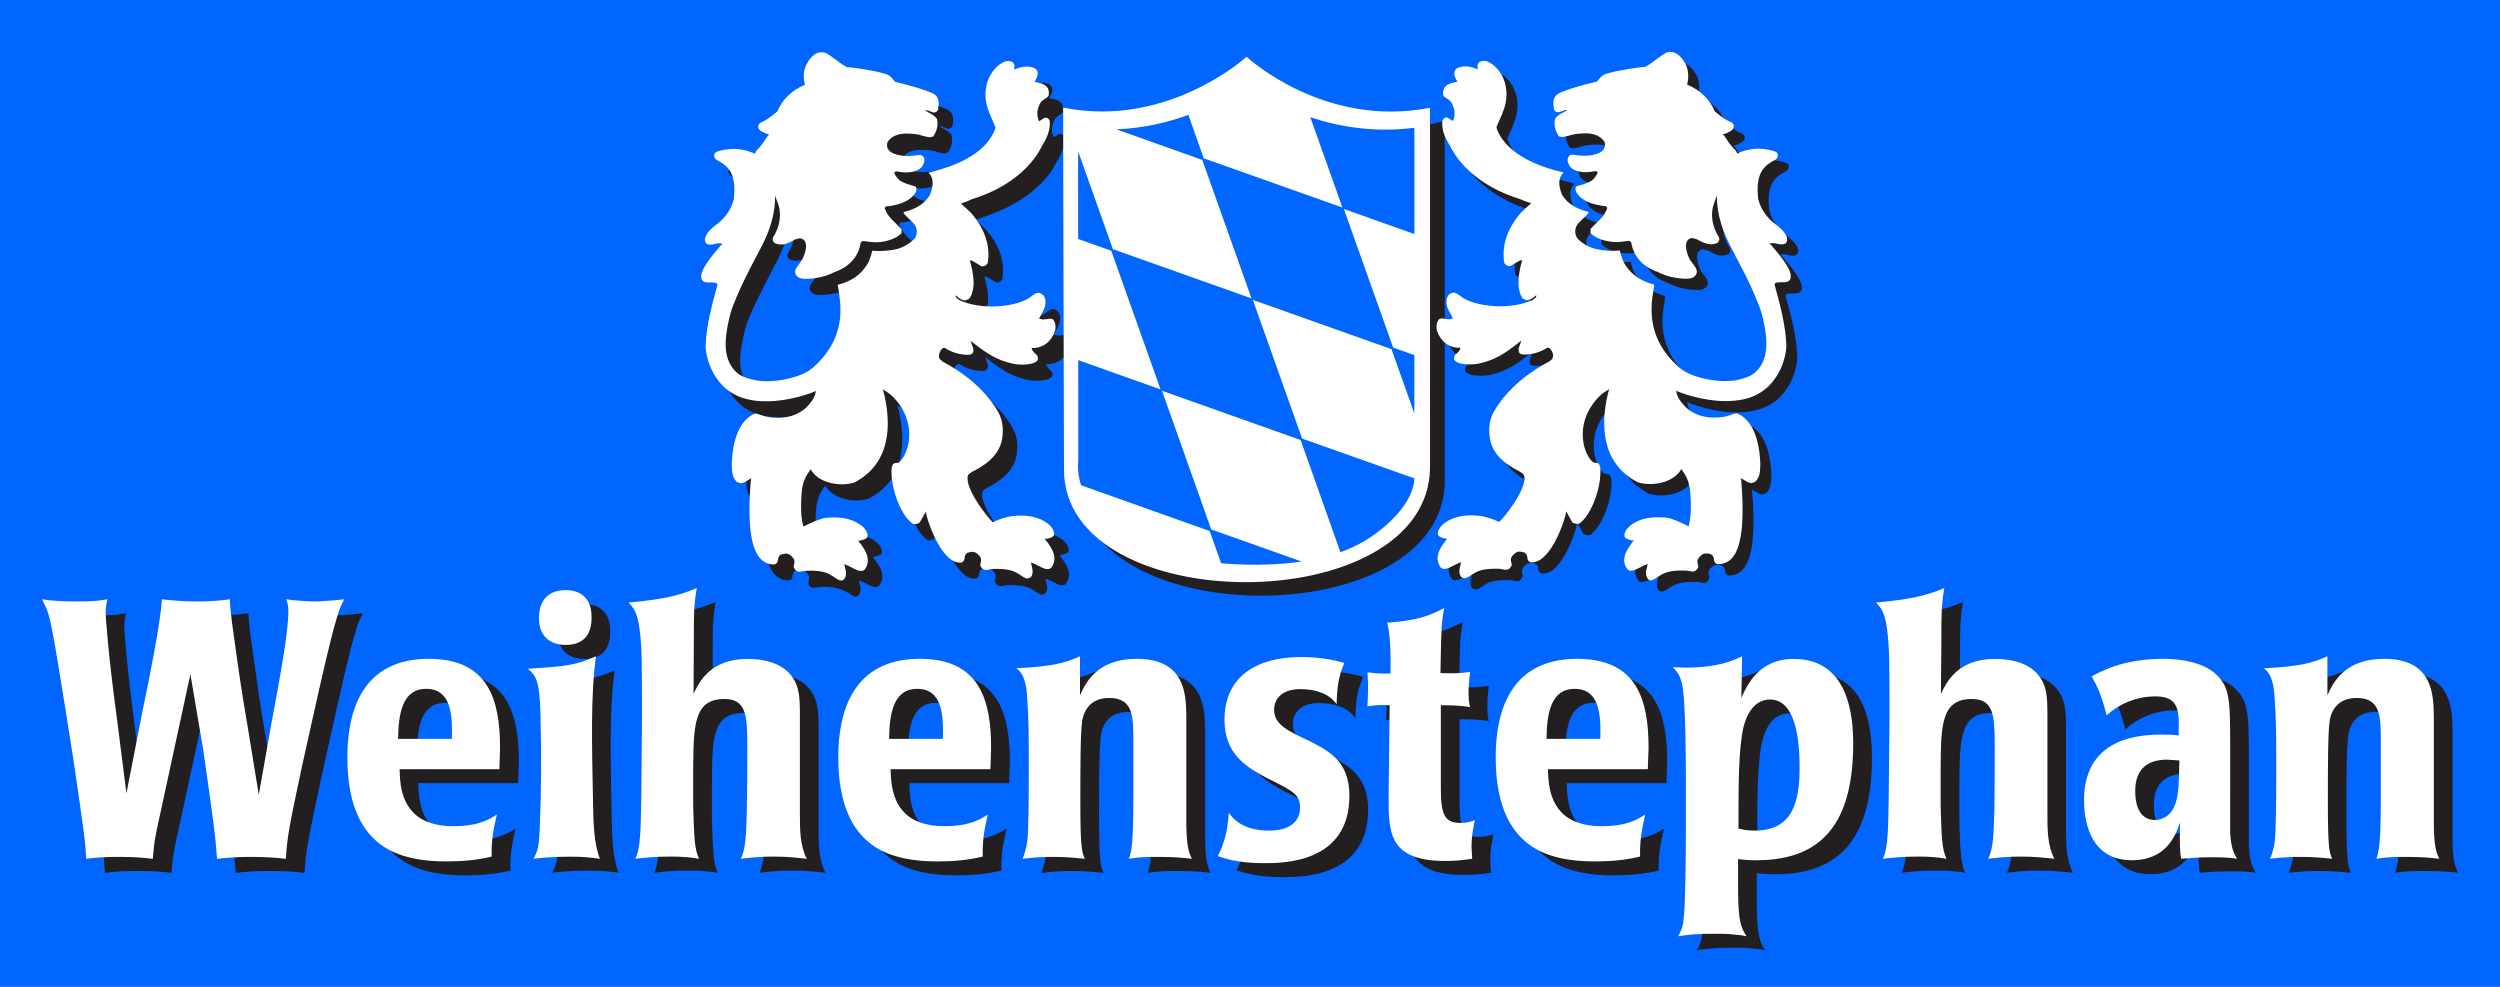
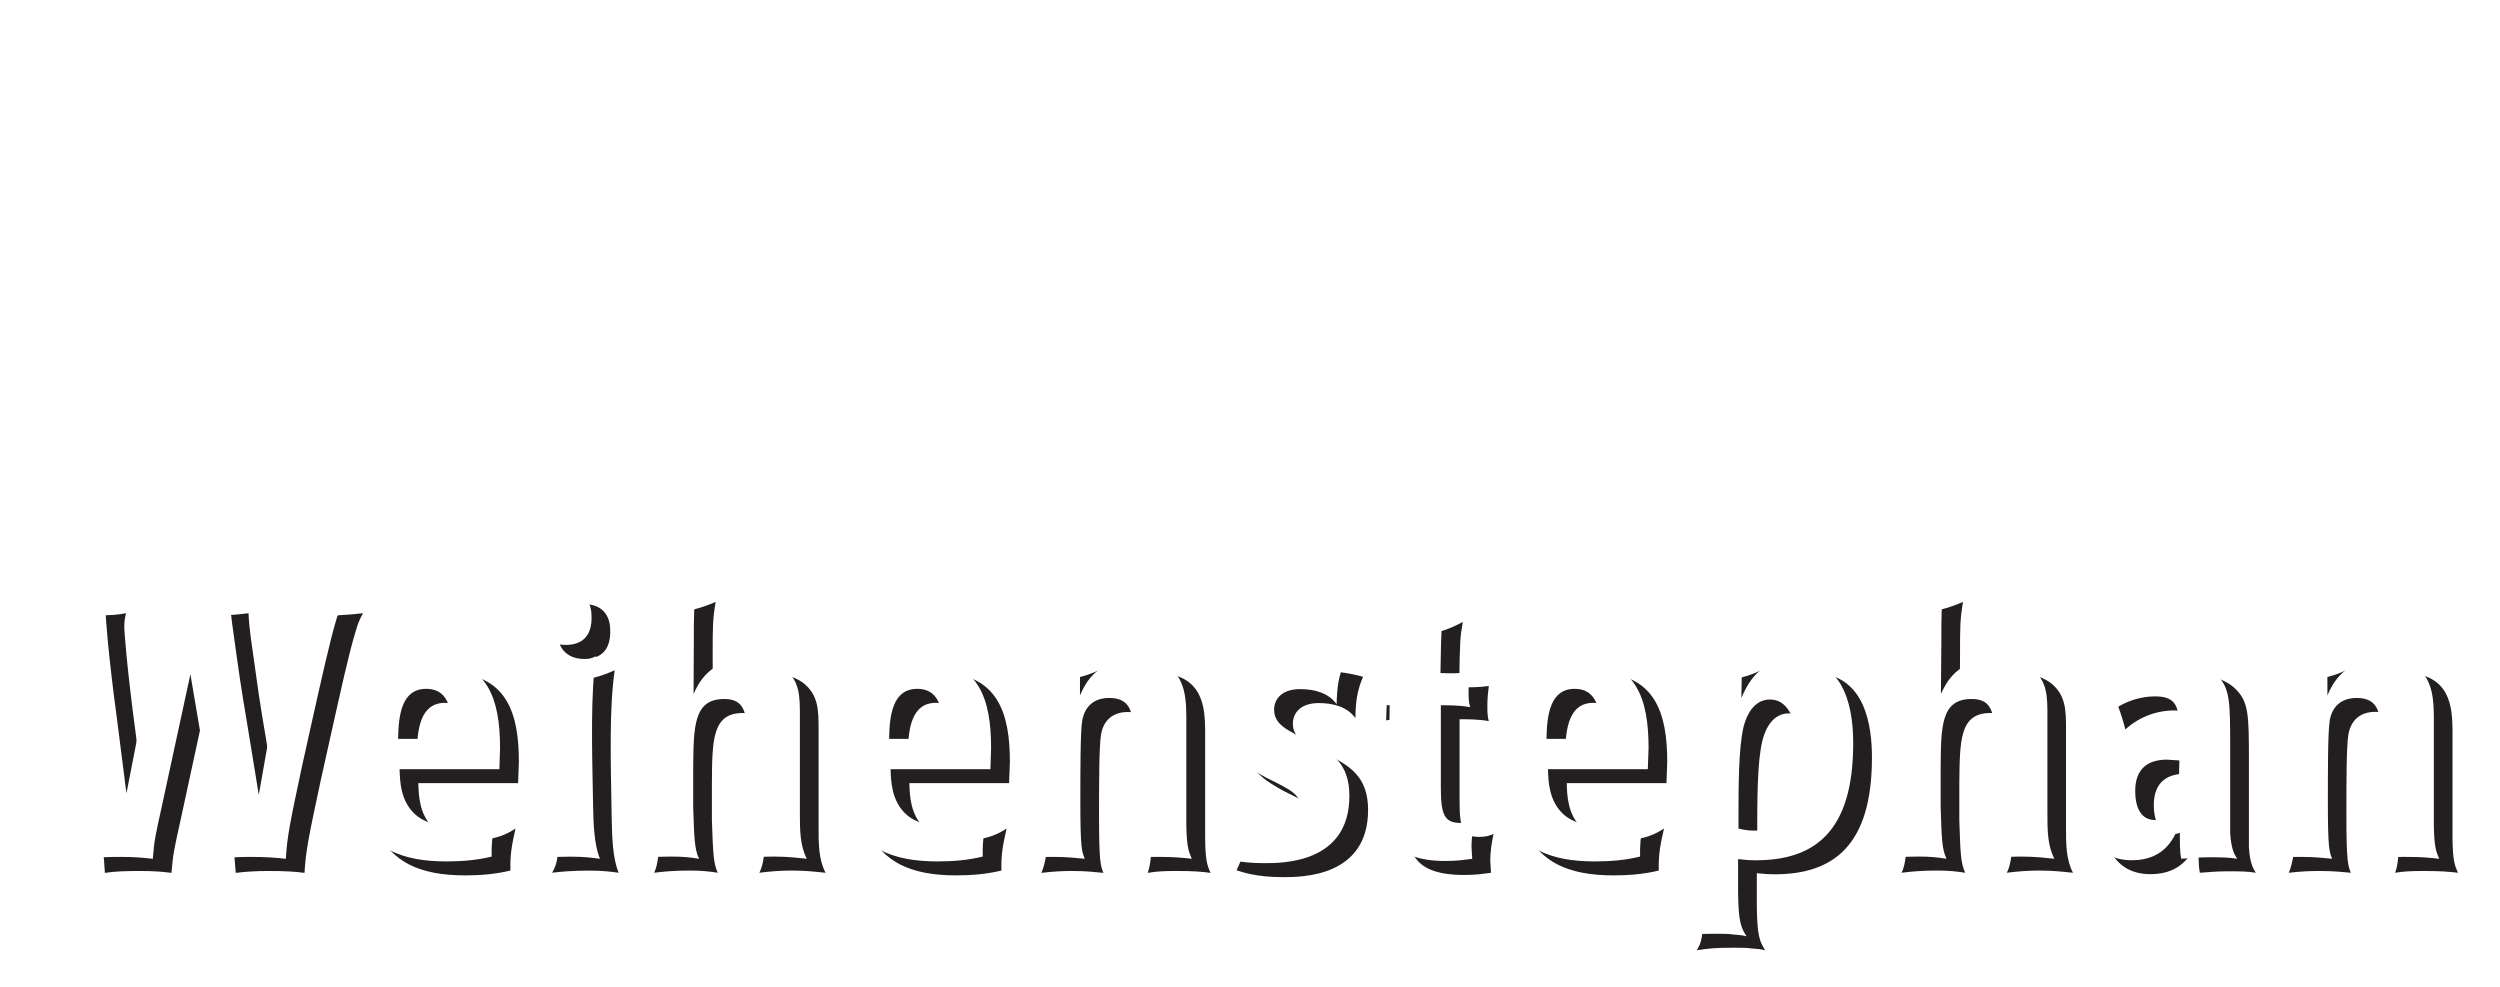
<svg xmlns="http://www.w3.org/2000/svg" xmlns:ns1="http://www.inkscape.org/namespaces/inkscape" xmlns:ns2="http://sodipodi.sourceforge.net/DTD/sodipodi-0.dtd" ns1:version="1.0 (4035a4fb49, 2020-05-01)" ns2:docname="Weihenstephan-Logo.svg" xml:space="preserve" enable-background="new 0 0.151 760 300" viewBox="0 0.151 760 300" height="300px" width="760px" y="0px" x="0px" id="Weihenstephan_Logo" version="1.1">
  <defs id="defs19" />
  <ns2:namedview ns1:current-layer="Weihenstephan_Logo" ns1:window-maximized="0" ns1:window-y="532" ns1:window-x="1338" ns1:cy="150" ns1:cx="380" ns1:zoom="1.8052632" showgrid="false" id="namedview17" ns1:window-height="1120" ns1:window-width="2234" ns1:pageshadow="2" ns1:pageopacity="0" guidetolerance="10" gridtolerance="10" objecttolerance="10" borderopacity="1" bordercolor="#666666" pagecolor="#ffffff" />
-   <rect id="rect2" height="300" width="760" fill="#0066FF" y="0.151" x="0" />
-   <path id="path4" d="M249.732,24.354c-1.014,1.669-1.248,4.104-0.576,6.456c-3.971,1.647-6.873,4.461-8.439,8.148  c-1.955,1.674-3.594,2.813-5.029,3.37c-0.457,0.28-0.707,0.626-0.771,1.063c-0.047,0.502,0.191,1.062,0.594,1.332  c0.998,0.625,1.947,1.081,2.832,1.268l-0.576,0.456c-0.889,1.435-2.135,3.277-3.473,4.479l-0.357,0.895  c-5.795-2.529-9.887-1.228-11.557-0.641c-0.738,0.268-1.769,1.539,0.31,2.718c2.809,1.593,4.484,2.946,4.933,7.513  c0.467,4.758-1.136,8.704-5.502,12.009c-2.294,1.736-3.266,3.066-3.391,4.313c-0.066,0.502,0.125,1.016,0.428,1.452  c0.539,0.207,0.818,0.251,1.098,0.251c0.568,0,0.98-0.102,1.494-0.2c0.67-0.146,1.027-0.256,1.412-0.256l0.988,0.205l-0.635,0.505  c-3.625,4.219-6.518,7.93-5.793,10.223c0.463,1.036,1.596,1.036,2.076,1.036h1.008c1.49,0,1.674,0.318,1.742,0.698  c-1.742,6.144-3.438,12.669-3.547,18.506c-0.123,2.665,1.934,14.074,13.166,16.403c1.539,0.315,10.11,1.663,20.285-2.617  c-0.166,1.945-1.508,3.511-2.963,5.01c-2.83,2.608-6.238,3.129-8.59,3.129c-2.08,0-3.852-0.371-4.818-0.733l-0.588-0.155  c-0.457-0.248-1.033-0.424-1.488-0.424c-2.533,0.997-6.727,4.248-7.125,15.387c0.082,2.896,0.201,4.043,1.555,5.437l1.117,0.412  c0.789,0,2.18-0.919,3.186-1.498c-0.939,10.717-1.272,24.634,5.789,25.997c2.111,0.407,2.346-0.415,2.487-1.692  c0.139-1.249,1.608-1.601,2.974-1.318c1.093,0.226,2.314,1.637,1.868,3.108c-0.317,1.047,0.043,2.615,2.382,2.179  c4.606-0.859,8.369,0.766,9.676,1.669c0.594,0.401,1.115,0.754,1.77,0.996l0.406,0.111h0.035c0.742,0,1.131-0.587,1.262-1.061  c0.428-1.017,0.195-2.031-0.08-2.86l-0.199-1.052c0.707,0.231,1.527,0.625,2.309,1.052c0.82,0.438,1.455,0.736,2.051,0.895  l0.746,0.131c0.531,0,0.873-0.289,1.096-0.522c1.463-2.054,1.199-4.321-0.697-6.929l-0.838-1.108  c-0.381-0.54-0.381-0.54-0.307-0.801l0.176,0.167l0.131-0.055c1.016-0.222,1.9-0.392,2.291-1.11  c0.428-1.964-1.834-3.564-2.787-4.162c-1.992-1.192-4.385-1.775-7.232-1.775c-0.85,0-1.727,0.043-2.563,0.146  c-1.641,0.129-5.053,1.698-6.811,2.615c-1.182-3.49-0.641-9.761-0.398-11.576c0.447-2.384,1.164-3.947,2.672-5.81  c1.324,2.766,5.189,4.562,9.361,4.562c1.305,0,2.631-0.214,3.846-0.605c11.262-5.842,11.131-17.863,9.053-26.86  c-0.047-0.205-0.232-0.846-0.391-1.455c0.699,0.463,1.898,1.184,3.158,2.349c5.904,6.267,5.057,12.648,4.414,15.098  c-0.746,2.887-2.188,4.75-2.961,4.963c-0.68,0-1.211,0-1.537,0.403l-0.373,1.013c-0.512,6.363,2.795,14.18,5.893,16.716  c0,0.089,0.469,0.527,1.223,0.527l0.986-0.31h0.047c0.262,0,0.457-0.362,1.539-2.298c0.324-0.609,0.492-1.035,0.623-1.25  c0.559,3.045,2.961,9.247,5.514,12.357c1.555,1.959,2.996,3.135,5.271,3.135c0.996-0.356,1.014-1.01,1.014-1.317l0.049-0.345  c0.082-0.569,0.428-1.069,0.92-1.341l1.295-0.26c0.469,0,0.979,0.128,1.324,0.344c1.732,1.37,1.602,1.909,1.289,3.232l-0.115,0.464  c0.447,1.089,1.051,1.473,1.893,1.473l1.012-0.131c0.502-0.101,0.586-0.13,0.783-0.13c0.492-0.037,0.979-0.037,1.488-0.037  c4.258,0,5.793,0.969,7.107,1.871c0.615,0.475,1.137,0.736,1.75,1.012c1.324,0,1.631-0.64,1.738-1.052  c0.404-0.909,0.125-1.963-0.107-2.799l-0.223-1.008c0.734,0.195,1.678,0.701,2.414,1.044c0.771,0.411,1.385,0.8,1.996,0.867  l0.711,0.131c0.541,0,0.885-0.298,1.129-0.468c1.404-2.038,1.346-4.573-1.574-8.104c-0.389-0.47-0.315-0.587,0.184-0.707  c0.68-0.163,1.717-0.345,2.174-1.033c0.346-2.077-2.078-3.78-2.832-4.202c-3.272-1.907-9.668-2.887-15.713,0.188  c-1.193-0.783-7.598-8.762-7.77-13.105c-0.037-0.852,0.242-1.499,0.766-1.731l0.67-0.43c2.832-1.508,8.037-4.33,9.053-9.965  c0.889-5.649-0.848-8.28-4.014-12.402c-3.631-4.41-8.1-7.994-14.121-11.152l-0.404-0.437c-0.682-0.448-0.682-1.222-0.582-1.771  c0.197-1.164,0.986-1.874,1.266-1.918l0.486-0.038c2.096,1.37,4.439,2.115,7.07,2.115c0.486,0,0.721-0.122,0.92-0.188l0.475-0.365  c0.41-0.986,0.068-1.796-0.23-2.502l-0.428-1.231c5.389,4.286,8.166,5.897,12.832,6.95c0.658,0.167,1.76,0.277,2.898,0.277  c1.693,0,3.848-0.233,4.701-1.378c0.172-1.212-0.25-1.52-0.586-1.751l-0.689-0.727c-0.578-0.773-0.645-1.119-0.514-1.201  l0.719,0.038c2.98-0.233,5.309-2.067,6.291-5.162c0.357-1.48,0.163-4.143-1.807-3.711c-1.375,0.302-2.191,0.178-2.994-0.061  c1.381-2.387,2.756-4.834,1.377-7.021c-0.688-0.579-1.162-0.81-1.629-0.81c-0.643,0-1.096,0.333-1.676,0.771l-0.98,0.727  c-2.439,1.583-6.912,2.627-11.426,2.627c-2.738,0-6.623-0.374-10.068-1.983l-0.373-0.354c-0.529-0.382-0.67-0.464-0.559-1.016  c1.033,1.016,2.006,1.472,2.869,1.472L299,95.949c0.98-1.212,2.406-4.303,0.281-11.539l0.141-0.216  c0.707,0.132,1.572,0.683,2.26,1.125l1.15,0.721h0.064c1.209,0,1.621-0.721,1.814-1.042c0.832-5.15-0.57-11.706-8.186-18.052  c12.896-3.842,21.068-10.288,24.652-17.472c1.371-2.217,2.59-4.691,2.422-7.619c-0.318-0.708-0.717-1.024-1.223-1.024  c-0.51,0-0.984,0.374-1.322,0.626l-0.732,0.433c-0.588-1.17-0.766-2.911-0.172-4.226c0.57-1.768,1.176-2.08,1.811-2.469  c0.416-0.231,0.838-0.511,1.229-1.025c0.43-2.893-1.424-3.553-3.137-3.983l-0.672-0.121l-0.447-0.059l0.115-0.23l0.268-0.493  c0.418-0.825,1.107-2.209-0.119-3.348c-0.916-0.463-1.715-0.64-2.672-0.64c-1.26,0-2.631,0.374-3.797,0.936v-0.014  c0.115-0.791,0.232-1.416-0.193-1.898c-0.232-0.382-2.113-1.918-5.357,1.355c-3.156,3.186-3.891,8.265-2.467,12.418  c0.445,1.201,1.664,4.215,2.357,5.674c0,0.418-0.605,1.922-1.639,3.453c-2.143,3.144-7.18,7.697-18.805,10.307  c1.922,1.719,1.473,4.457,0.51,6.766c-1.777,3.129-5.104,4.484-7.63,5.145c-0.43,0.112-0.456,0.363-0.274,0.574  c0.551,0.641,2.504,2.414,2.987,2.968c1.188,1.36,1.271,3.659-0.067,4.958c-1.557,1.512-3.758,2.563-5.51,2.937  c-1.947,0.408-3.586,0.516-4.799,0.516c-1.145,0-1.881-0.073-2.271-0.137c-0.447,1.847-1.033,3.828-2.422,5.479  c-1.852,2.541-5.289,4.343-8.02,4.916c2.48,13.833-1.676,19.989-7.514,25.082c-3.502,3.103-10.285,4.247-13.996,4.247  c-0.898,0-2.389-0.084-2.928-0.232c-4.109-0.792-5.979-1.563-7.693-4.015c-2.6-3.614-2.264-8.457-1.172-13.496  c0.986-5.074,2.086-6.556,2.316-7.514c2.031-4.771,7.032-14.267,8.459-17.006c2.363-4.837,3.537-9.648,3.484-14.205  c0.201,0.764,0.482,1.588,0.902,2.562c1.115,3.044,0.537,7.012-1.49,10.123c-0.307,0.66-0.178,1.268,0.4,1.752  c0.771,0.325,1.32,0.447,1.992,0.447c1.309,0,2.357-0.552,3.389-1.081l0.914-0.458l1.359-0.363c0.783,0.115,1.23,0.408,1.604,0.971  c0.381,0.725,0.623,2.142-0.605,5.057c-0.215,0.566-0.68,1.174-1.082,1.712c-0.764,0.914-1.441,1.837-1.275,2.843  c0.086,0.548,0.763,1.883,3.26,1.774c11.281-0.491,15.813-6.147,16.533-10.661c0.106-0.667,0.623-0.836,0.949-0.836  c0.064,0,0.111,0,0.131,0c0.996,0.129,2.039,0.315,3.111,0.364c0.148,0,0.26,0,0.418,0c2.346,0,5.783-0.676,7.879-2.73v-1.273  c-1.869-2.016-4.32-3.692-5.086-6.308l0.313-0.578c0.221,0,0.5-0.067,1.01-0.123c2.98-0.446,6.428-1.318,8.117-4.199  c0.229-0.494,0.359-1.286-0.074-1.76c-1.777-0.522-2.83-0.754-4.445-1.583c-0.699-0.438-1.389-1.248-2.041-2.396  c0.064-0.456,0.338-0.587,0.717-0.587c0.195,0,0.428,0.049,0.654,0.078c0.754,0.137,1.525,0.201,2.285,0.201  c0.984,0,1.922-0.11,2.83-0.412c0.76-0.247,1.781-0.845,2.154-1.532s0.826-1.797,0.346-2.601c-0.208-0.349-0.576-0.687-1.098-0.77  c-1.549,0.241-2.785,0.352-3.836,0.352c-1.258,0-2.385-0.178-3.465-0.476c-1.117-0.278-2.375-1.052-2.654-2.086  c-0.18-0.81-0.111-1.415,0.195-1.891c1.574-2.152,3.996-2.352,5.674-2.352c0.779,0,2.68-0.021,4.401,0.531  c1.77,0.568,3.243,1.007,3.938-0.091c0.56-0.884,1.372-2.66,0.88-4.924c-0.783-1.035-1.686-1.511-2.492-1.891l-1.293-0.762  c0.775,0.052,1.587,0.263,2.135,0.566c0.877,0.485,1.799-0.198,1.947-0.745c0.297-1.847,0.523-3.689-1.404-4.853  c-3.408-1.539-7.09-2.479-10.342-3.289l-1.367-0.327l-0.471-0.633c-0.619-0.764-1.262-1.573-2.822-1.833  c-2.631-0.914-9.979-1.967-11.301-1.967c-1.014-0.53-2.311-1.442-3.354-2.254c-1.006-0.726-2.666-2.317-4.277-2.317  C251.828,20.901,250.318,23.329,249.732,24.354" fill="#231F20" />
-   <path id="path6" d="M475.74,36.826c-0.24-1.845-0.541-3.698,1.406-4.844c3.326-1.537,7.059-2.413,10.348-3.277l1.389-0.346  l0.445-0.622c0.641-0.767,1.295-1.565,2.814-1.837c2.635-0.94,9.982-1.976,11.328-1.976c1.029-0.528,2.227-1.432,3.34-2.27  c0.971-0.687,1.975-1.481,3.008-2.077c0.475-0.104,0.867-0.216,1.277-0.216c2.422,0,3.947,2.413,4.498,3.456  c1.053,1.668,1.266,4.107,0.623,6.454c3.949,1.647,6.859,4.441,8.416,8.164c1.891,1.683,3.639,2.798,4.977,3.377  c0.504,0.232,0.803,0.622,0.813,1.076c0.076,0.486-0.225,1.027-0.615,1.298c-1.004,0.623-1.9,1.079-2.768,1.267l0.49,0.476  c0.965,1.404,2.193,3.271,3.498,4.452l0.4,0.899c1.963-0.947,4.219-1.484,6.51-1.484c1.676,0,3.361,0.286,5.039,0.864  c0.482,0.167,0.791,0.539,0.838,0.985c0,0.377-0.084,1.008-0.783,1.494c-3.064,1.624-5.551,3.426-5.357,9.665l0.1,1.285l0.053,0.986  c0.801,3.112,2.701,5.85,5.365,7.81c2.078,1.487,3.313,3.032,3.453,4.28c0.018,0.586-0.141,1.081-0.52,1.455  c-0.49,0.23-0.756,0.275-1.082,0.275c-0.492,0-0.996-0.075-1.426-0.231c-0.705-0.151-1.08-0.225-1.459-0.225l-0.943,0.181  l0.654,0.548c3.602,4.201,6.48,7.926,5.775,10.245c-0.523,0.958-1.604,0.958-2.145,0.958h-0.949c-1.49,0-1.67,0.326-1.762,0.728  c1.734,6.132,3.447,12.738,3.566,18.513c0.113,2.683-1.918,14.102-13.207,16.401c-1.525,0.357-3.295,0.507-5.207,0.507  c-7.076,0-13.771-2.507-15.029-3.129c0.131,1.955,1.49,3.557,2.914,5.012c2.869,2.634,6.268,3.174,8.625,3.174  c2.027,0,3.82-0.392,4.814-0.773l0.541-0.174c0.484-0.198,1.014-0.431,1.537-0.431c2.557,1.024,6.742,4.288,7.172,15.421  c-0.129,2.9-0.299,4.034-1.596,5.413l-1.143,0.429c-0.783,0-1.49-0.456-2.162-0.902l-1.037-0.578l-0.416-0.128l0.457,0.23  c0.996,11.241,0.398,18.903-1.799,22.777c-1.199,2.146-2.961,3.262-5.371,3.262c-0.998-0.408-1.035-1.051-1.035-1.376l-0.064-0.347  c0-0.538-0.385-1.032-0.895-1.312c-0.326-0.148-0.803-0.242-1.25-0.242c-0.537,0-1.023,0.094-1.355,0.326  c-1.736,1.359-1.586,1.899-1.273,3.26l0.096,0.457c-0.475,1.016-0.977,1.46-1.816,1.46l-1.209-0.203l-0.605-0.083  c-0.535-0.007-1.051-0.007-1.557-0.007c-4.191,0-5.717,0.975-7.088,1.877c-0.574,0.409-1.1,0.716-1.75,0.969l-0.381,0.112h-0.029  c-0.736,0-1.146-0.585-1.342-1.062c-0.389-1.033-0.102-2.048,0.113-2.897l0.215-1.034c-0.66,0.233-1.52,0.635-2.32,1.058  c-0.801,0.455-1.477,0.76-2.021,0.888l-0.754,0.133c-0.521,0-0.877-0.261-1.156-0.492c-1.395-2.06-1.162-4.332,0.719-6.973  l0.818-1.075c0.475-0.541,0.475-0.541,0.326-0.82l-0.129,0.148l-0.148-0.018c-1.033-0.216-1.836-0.382-2.357-1.058  c-0.346-2.036,1.906-3.638,2.848-4.232c1.967-1.199,4.398-1.778,7.266-1.778c0.85,0,1.686,0.046,2.506,0.157  c1.686,0.119,5.094,1.723,6.828,2.625c1.209-3.49,0.621-9.788,0.438-11.585c-0.438-2.375-1.191-3.888-2.682-5.811  c-1.389,2.793-5.205,4.587-9.359,4.587c-1.279,0-2.621-0.192-3.848-0.564c-11.326-5.907-11.178-17.91-9.053-26.926  c0.035-0.232,0.236-0.855,0.371-1.46c-0.686,0.482-1.891,1.188-3.186,2.362c-5.896,6.279-5.029,12.628-4.361,15.091  c0.756,2.896,2.18,4.749,2.982,4.959c0.66,0,1.133,0.066,1.521,0.412l0.379,0.987c0.439,6.405-2.813,14.214-5.941,16.723  c0,0.146-0.504,0.536-1.166,0.536l-1.061-0.261c-0.26,0-0.457-0.364-1.537-2.375c-0.297-0.587-0.521-0.969-0.689-1.211  c-0.484,3.046-2.895,9.248-5.447,12.389c-1.545,1.91-2.98,3.11-5.291,3.11c-0.959-0.382-0.996-1.016-1.043-1.323l-0.084-0.362  c-0.018-0.587-0.324-1.016-0.848-1.323c-0.363-0.127-0.809-0.273-1.248-0.273c-0.51,0-1.016,0.146-1.422,0.355  c-1.67,1.37-1.52,1.911-1.213,3.282l0.082,0.482c-0.49,1.007-1.033,1.453-1.852,1.453l-1.08-0.214  c-0.457-0.066-0.588-0.091-0.736-0.091c-0.484-0.04-0.99-0.04-1.471-0.04c-4.322,0-5.813,0.969-7.104,1.872  c-0.656,0.468-1.148,0.765-1.777,1.006h-0.061c-1.223,0-1.564-0.67-1.635-1.043c-0.443-0.903-0.162-2.001,0.07-2.813l0.223-0.986  c-0.736,0.185-1.707,0.67-2.373,1.079c-0.803,0.382-1.484,0.719-2.023,0.783l-0.725,0.166c-0.57,0-0.898-0.26-1.129-0.503  c-1.377-2.048-1.172-4.284,0.762-6.943c0.236-0.471,0.551-0.815,0.824-1.125c0.398-0.499,0.398-0.499,0.314-0.789l-0.215,0.12  l-0.307-0.053c-0.855-0.162-1.705-0.345-2.133-1.049c-0.373-2.045,2.066-3.711,2.785-4.167c2.012-1.202,4.453-1.79,7.236-1.79  c0.848,0,1.732,0.065,2.563,0.164c1.842,0.163,4.555,1.047,5.977,1.847c1.119-0.89,7.529-8.79,7.732-13.141  c0.027-0.855-0.232-1.48-0.773-1.758l-0.754-0.412c-2.729-1.499-7.984-4.304-8.969-9.955c-0.867-5.662,0.865-8.28,3.994-12.388  c3.65-4.452,8.121-8.038,14.111-11.205l0.438-0.409c0.67-0.458,0.67-1.212,0.604-1.752c-0.287-1.182-1.01-1.896-1.273-1.955h-0.504  c-2.068,1.378-4.488,2.104-7.076,2.104c-0.467,0-0.701-0.104-0.916-0.178l-0.504-0.36c-0.428-0.999-0.053-1.837,0.262-2.462  l0.393-1.271c-5.33,4.271-8.121,5.875-12.791,6.974c-0.668,0.131-1.758,0.279-2.912,0.279c-1.678,0-3.902-0.215-4.693-1.378  c-0.195-1.256,0.277-1.568,0.574-1.781l0.736-0.742c0.543-0.766,0.635-1.125,0.486-1.222l-0.766,0.038  c-2.934-0.169-5.24-2.087-6.285-5.143c-0.297-1.46-0.092-2.773,0.623-3.565l0.688-0.205h0.066l1.082,0.128  c0.705,0.115,1.014,0.159,1.359,0.159l1.025-0.287l-0.457-0.81c-0.99-1.734-2.309-4.043-0.914-6.187  c0.682-0.573,1.129-0.81,1.65-0.81c0.623,0,1.078,0.289,1.621,0.766l1.043,0.707c2.375,1.602,6.893,2.626,11.381,2.626  c2.682,0,6.631-0.336,10.078-2.002l0.361-0.355c0.541-0.354,0.625-0.447,0.584-0.976c-1.051,0.976-2.035,1.517-2.891,1.517  l-1.141-0.43c-1.068-1.235-2.41-4.33-0.314-11.558l-0.102-0.242c-0.719,0.17-1.566,0.745-2.256,1.204l-1.227,0.657  c-1.197,0-1.639-0.706-1.795-0.976c-0.813-5.227,0.879-10.273,4.887-15.115l0.807-0.757c0.813-0.745,1.584-1.519,2.303-2.095  l0.168-0.168l-0.07-0.038c-0.174-0.026-0.488-0.176-0.992-0.298c-0.791-0.288-1.539-0.538-2.361-0.969  c-9.904-3.025-17.711-8.967-21.301-16.156c-1.27-2.199-2.529-4.648-2.332-7.591c0.309-0.747,0.67-1.036,1.191-1.036  c0.539,0,0.951,0.354,1.342,0.644l0.736,0.42c0.529-1.174,0.709-2.921,0.166-4.238c-0.576-1.727-1.162-2.098-1.787-2.449  c-0.457-0.271-0.914-0.542-1.293-1.024c-0.439-2.889,1.404-3.597,3.193-4.005l0.641-0.132l0.438-0.051l-0.074-0.209l-0.299-0.512  c-0.408-0.812-1.115-2.144,0.098-3.335c0.949-0.478,1.768-0.67,2.717-0.67c1.211,0,2.553,0.418,3.783,0.986  c-0.104-0.812-0.234-1.442,0.164-1.946c0.27-0.363,0.635-0.56,1.176-0.644l0.541-0.051c0.912,0,1.535,0.415,2.16,0.871l0.521,0.27  c4.357,3.476,4.861,9.193,3.408,13.347c-0.391,1.181-0.791,2.123-1.164,3.018l-0.148,0.354c-0.42,0.932-0.717,1.62-0.99,2.29  c0,0.42,0.57,1.889,1.596,3.461c2.16,3.152,7.082,7.465,17.891,10.072c0.539,0.131,0.635,0.131,0.82,0.214l-0.045,0.196  c-1.695,1.714-1.295,4.265-0.346,6.622c1.844,3.103,5.021,4.461,7.805,5.15l0.262,0.232l-0.18,0.336  c-1.004,1.155-2.055,2.011-3.088,3.13c-1.051,1.322-1.084,3.193-0.021,4.517l0.195,0.242c1.639,1.536,3.764,2.579,5.535,2.925  c1.963,0.391,3.602,0.54,4.811,0.54c1.141,0,1.877-0.132,2.209-0.176c0.457,1.89,1.033,3.818,2.473,5.53  c1.848,2.506,4.988,4.153,8.018,4.881l-0.078,0.728l-0.061,0.578c-0.17,0.92-0.291,1.692-0.414,2.56  c-0.064,0.771-0.189,1.537-0.232,2.227c-0.41,7.462,2.293,13.692,8.316,19.055c3.484,3.064,10.246,4.192,13.98,4.192  c0.836,0,2.385-0.066,2.926-0.216c4.107-0.837,5.941-1.593,7.646-3.977c2.588-3.679,2.279-8.474,1.258-13.552  c-1.043-5.057-2.143-6.556-2.422-7.496c-1.965-4.826-4.559-9.725-6.109-12.664l-0.254-0.47c-0.771-1.499-1.461-2.831-2.002-3.883  c-2.354-4.863-3.545-9.657-3.502-14.214c-0.238,0.766-0.539,1.577-0.902,2.581c-1.145,3.018-0.541,6.997,1.508,10.068  c0.262,0.722,0.148,1.294-0.426,1.807c-0.766,0.299-1.34,0.428-1.994,0.428c-1.361,0-2.395-0.558-3.391-1.1l-0.902-0.413  l-1.408-0.425c-0.717,0.132-1.219,0.459-1.52,0.953c-0.389,0.754-0.67,2.221,0.561,5.091c0.242,0.61,0.719,1.184,1.127,1.729  c0.688,0.909,1.443,1.829,1.211,2.863c-0.111,0.514-0.438,0.994-1.105,1.379c-0.627,0.336-1.381,0.374-1.381,0.374h-0.736  c-1.184,0-5.207-0.123-8.969-2.209l-0.047,0.047c-1.574-0.643-3.297-1.452-4.908-3.192c-1.484-1.539-2.281-3.346-2.627-5.328  c-0.102-0.644-0.623-0.85-0.996-0.85c-0.02,0-0.088,0-0.113,0.02c-0.967,0.158-2.037,0.353-3.129,0.4c-0.111,0-0.279,0-0.395,0  c-2.295,0-5.742-0.689-7.871-2.747v-1.258c1.852-2.086,4.355-3.707,5.092-6.35l-0.281-0.58l-0.996-0.082  c-3.047-0.448-6.465-1.307-8.168-4.192c-0.279-0.476-0.322-1.332,0.084-1.75c1.76-0.534,2.764-0.766,4.451-1.621  c0.67-0.412,1.342-1.222,1.971-2.396c0-0.447-0.273-0.584-0.629-0.584c-0.197,0-0.406,0.026-0.672,0.11  c-0.771,0.148-1.537,0.188-2.309,0.188c-0.969,0-1.967-0.123-2.852-0.42c-0.717-0.243-1.582-0.792-2.074-1.499l-0.244-0.533  l-0.148-0.445c-0.232-0.587-0.232-1.212,0.029-1.635c0.184-0.434,0.576-0.714,1.086-0.805c1.596,0.24,2.756,0.371,3.857,0.371  c1.213,0,2.398-0.169,3.352-0.494c1.168-0.271,2.482-1.042,2.758-2.104c0.146-0.783,0.131-1.37-0.186-1.874  c-1.58-2.078-4.041-2.377-5.691-2.377c-0.82,0-1.553,0.06-2.279,0.15c-1.074,0.077-2.012,0.37-2.814,0.569  c-0.783,0.242-1.436,0.43-2.039,0.43l-0.939-0.233c-0.887-1.349-1.65-3.143-1.129-5.385c0.766-1.005,1.686-1.435,2.506-1.853  l1.258-0.736c-0.781,0-1.732,0.238-2.113,0.521l-0.654,0.166c-0.689,0-1.154-0.369-1.322-0.92" fill="#231F20" />
-   <path id="path8" d="M330.734,154.209c-1.092-1.63-2.059-1.166-1.537,0.501  c11.725,37.729,109.193,35.354,110.023-7.982V36.782c0,0-2.834,1.013-6.053,1.401l-0.559,0.223v104.206  c-0.438,22.232-28.23,32.393-53.863,32.393c-16.354,0-33.502-4.107-43.766-12.845" fill="#231F20" />
-   <path id="path10" d="M320.72,100.759c0.338-1.411,0.096-2.732-0.65-3.56  l-0.689-0.187h-0.084l-1.053,0.12c-0.689,0.084-0.996,0.149-1.322,0.149l-1.051-0.27l0.445-0.854  c0.996-1.662,2.328-3.973,0.932-6.207c-0.672-0.563-1.145-0.782-1.631-0.782c-0.643,0-1.07,0.345-1.656,0.742l-1,0.767  c-2.418,1.592-6.889,2.645-11.453,2.645c-2.672,0-6.584-0.363-9.992-2.013l-0.402-0.324c-0.529-0.43-0.641-0.494-0.576-1.074  c1.033,1.036,2.049,1.563,2.893,1.563l1.127-0.425c1.025-1.222,2.414-4.32,0.303-11.568l0.129-0.213  c0.689,0.148,1.555,0.708,2.24,1.141l1.197,0.722h0.053c1.205,0,1.621-0.728,1.795-1.024c0.836-5.206-0.852-10.263-4.959-15.105  l-0.734-0.71c-0.82-0.771-1.604-1.533-2.34-2.142l-0.15-0.102l0.068-0.032c0.178-0.088,0.51-0.211,0.996-0.359  c0.736-0.252,1.527-0.546,2.346-0.968c9.947-3.037,17.688-8.925,21.273-16.169c1.34-2.171,2.559-4.63,2.348-7.599  c-0.271-0.692-0.66-0.999-1.184-0.999c-0.512,0-0.967,0.346-1.314,0.643l-0.734,0.456c-0.561-1.183-0.771-2.979-0.178-4.283  c0.559-1.74,1.164-2.087,1.799-2.441c0.428-0.27,0.885-0.54,1.275-1.062c0.447-2.859-1.389-3.548-3.205-3.978l-0.635-0.111  l-0.424-0.082l0.109-0.187l0.248-0.515c0.404-0.818,1.127-2.188-0.082-3.371c-0.967-0.446-1.758-0.604-2.689-0.604  c-1.277,0-2.635,0.353-3.857,0.97l0.049-0.058c0.109-0.792,0.209-1.396-0.164-1.938c-0.266-0.336-0.656-0.538-1.182-0.62  l-0.537-0.04c-0.922,0-1.543,0.43-2.18,0.838l-0.473,0.298c-4.369,3.465-4.898,9.193-3.475,13.328  c0.428,1.191,0.82,2.161,1.199,3.063l0.158,0.315c0.404,0.953,0.68,1.63,0.969,2.313c0.018,0.372-0.586,1.891-1.592,3.427  c-2.158,3.155-7.031,7.482-17.836,10.097c-0.576,0.148-0.688,0.175-0.818,0.23l0.02,0.216c1.684,1.647,1.256,4.219,0.307,6.556  c-1.791,3.129-5.004,4.485-7.82,5.188l-0.229,0.204l0.148,0.349c1.045,1.133,2.061,1.971,3.121,3.115  c0.996,1.338,1.063,3.224,0.064,4.535l-0.283,0.253c-1.598,1.518-3.74,2.572-5.463,2.93c-3.875,0.751-6.342,0.463-7.072,0.396  c-0.424,1.816-1.029,3.792-2.447,5.439c-1.85,2.564-4.99,4.201-8.055,4.938l0.131,0.742l0.086,0.596  c0.156,0.889,0.27,1.679,0.352,2.52c0.121,0.78,0.186,1.534,0.215,2.227c0.455,7.467-2.256,13.707-8.262,19.044  c-3.486,3.101-10.283,4.191-13.998,4.191c-0.887,0-2.375-0.082-2.945-0.197c-4.096-0.81-5.941-1.602-7.674-4.022  c-2.568-3.641-2.244-8.467-1.191-13.506c1.006-5.047,2.141-6.545,2.383-7.534c1.965-4.75,4.6-9.705,6.139-12.639l0.262-0.485  c0.736-1.473,1.461-2.765,1.992-3.884c2.375-4.843,3.539-9.627,3.482-14.183c0.219,0.725,0.514,1.563,0.924,2.533  c1.098,3.062,0.521,7.022-1.52,10.104c-0.279,0.683-0.146,1.267,0.41,1.763c0.771,0.336,1.342,0.484,2.012,0.484  c1.305,0,2.375-0.551,3.383-1.063l0.902-0.501l1.389-0.354c0.754,0.11,1.25,0.399,1.553,0.938c0.42,0.727,0.672,2.208-0.584,5.063  c-0.215,0.618-0.682,1.205-1.082,1.728c-0.734,0.894-1.449,1.891-1.258,2.849c0.113,0.561,0.447,1.025,1.117,1.398  c0.635,0.336,1.389,0.354,1.389,0.354l0.736,0.026c1.166,0,5.223-0.148,8.986-2.211v0.052c1.604-0.623,3.313-1.433,4.943-3.195  c1.457-1.536,2.299-3.295,2.619-5.307c0.094-0.736,0.783-0.868,1.082-0.824c0.996,0.134,2.059,0.32,3.109,0.347  c2.307,0.133,6.055-0.557,8.299-2.698v-1.239c-1.854-2.089-4.313-3.749-5.094-6.38l0.309-0.566l1.004-0.079  c2.984-0.474,6.428-1.35,8.115-4.228c0.252-0.474,0.389-1.338-0.049-1.749c-1.768-0.541-2.795-0.728-4.471-1.594  c-0.67-0.428-1.369-1.22-1.992-2.395c0.064-0.714,0.623-0.67,1.322-0.511c0.754,0.148,1.543,0.213,2.346,0.23  c0.959-0.018,1.91-0.166,2.795-0.456c0.773-0.25,1.598-0.745,2.113-1.516l0.227-0.523l0.184-0.418  c0.242-0.558,0.225-1.203-0.047-1.671c-0.201-0.368-0.566-0.665-1.07-0.788c-1.578,0.251-2.795,0.382-3.846,0.382  c-1.258,0-2.393-0.177-3.418-0.499c-1.137-0.257-2.422-1.01-2.721-2.091c-0.195-0.81-0.111-1.376,0.213-1.891  c1.557-2.096,3.996-2.354,5.684-2.354c0.781,0,1.518,0.064,2.291,0.12c1.043,0.093,1.924,0.354,2.748,0.604  c0.838,0.233,1.467,0.382,2.047,0.382l0.986-0.204c0.832-1.361,1.641-3.129,1.117-5.354c-0.779-1.025-1.682-1.51-2.484-1.904  l-1.275-0.742c0.771,0.02,1.723,0.261,2.143,0.541l0.594,0.166h0.027c0.662,0,1.148-0.38,1.334-0.918  c0.258-1.837,0.504-3.709-1.408-4.821c-3.383-1.515-7.076-2.454-10.363-3.278l-1.361-0.333l-0.457-0.644  c-0.629-0.753-1.293-1.545-2.848-1.853c-2.602-0.894-9.984-1.965-11.287-1.965c-1.035-0.512-2.266-1.414-3.375-2.243  c-0.986-0.742-1.982-1.481-3.027-2.068l-1.219-0.233c-2.432,0-3.986,2.403-4.5,3.445c-1.043,1.657-1.273,4.099-0.621,6.482  c-3.971,1.575-6.846,4.406-8.424,8.113c-1.953,1.676-3.639,2.815-5.018,3.361c-0.463,0.261-0.717,0.623-0.783,1.119  c-0.018,0.474,0.217,1.001,0.596,1.304c0.99,0.613,1.951,1.043,2.777,1.22l-0.521,0.494c-0.932,1.415-2.133,3.277-3.455,4.435  l-0.41,0.921c-1.947-0.961-4.191-1.481-6.482-1.481c-1.686,0-3.371,0.281-5.057,0.838c-0.477,0.223-0.803,0.576-0.838,1.053  c-0.014,0.383,0.082,0.94,0.789,1.48c3.055,1.602,5.516,3.438,5.365,9.66l-0.084,1.257l-0.074,0.987  c-0.791,3.091-2.701,5.855-5.4,7.794c-2.033,1.51-3.277,3.047-3.393,4.313c-0.084,0.578,0.107,1.042,0.447,1.434  c0.549,0.254,0.811,0.298,1.109,0.298c0.504,0,0.951-0.124,1.471-0.231c0.645-0.148,1.053-0.215,1.443-0.215l0.932,0.179  l-0.635,0.531c-3.584,4.208-6.5,7.904-5.793,10.225c0.486,0.996,1.596,0.996,2.086,0.996l0.531-0.018h0.469  c1.49,0,1.674,0.344,1.758,0.736c-1.723,6.146-3.436,12.722-3.602,18.506c-0.084,2.69,1.975,14.092,13.205,16.383  c1.574,0.364,3.326,0.517,5.24,0.517c7.037,0,13.75-2.483,15.055-3.152c-0.139,1.961-1.535,3.585-2.924,5.077  c-2.879,2.602-6.307,3.107-8.641,3.107c-2.053,0-3.822-0.359-4.799-0.732l-0.561-0.188c-0.492-0.182-1.043-0.382-1.518-0.382  c-2.541,0.959-6.725,4.236-7.143,15.357c0.104,2.889,0.252,4.052,1.572,5.448l1.119,0.382c0.771,0,1.49-0.446,2.178-0.902  l1.027-0.578l0.426-0.085l-0.463,0.207c-1.008,11.229-0.379,18.852,1.805,22.78c1.234,2.195,2.98,3.277,5.355,3.277  c1-0.429,1.025-1.051,1.025-1.366l0.084-0.356c0.047-0.558,0.381-1.063,0.885-1.321l1.293-0.28c0.518,0,0.949,0.132,1.348,0.327  c1.68,1.387,1.561,1.946,1.25,3.326l-0.064,0.433c0.449,1.065,0.971,1.43,1.836,1.43l1.164-0.179l0.605-0.084  c0.555-0.035,1.051-0.064,1.537-0.064c4.221,0,5.746,0.996,7.086,1.9c0.561,0.408,1.082,0.764,1.727,1.018l0.436,0.091h0.014  c0.742,0,1.15-0.587,1.301-1.033c0.402-1.044,0.158-2.013-0.084-2.897l-0.234-1.024c0.721,0.206,1.537,0.629,2.328,1.044  c0.82,0.396,1.473,0.754,2.043,0.902l0.752,0.096c0.559,0,0.904-0.264,1.137-0.487c1.406-2.021,1.174-4.293-0.736-6.976  c-0.297-0.474-0.596-0.82-0.807-1.067c-0.432-0.536-0.432-0.536-0.328-0.844l0.148,0.208l0.131-0.033  c1.029-0.239,1.918-0.442,2.357-1.112c0.389-2.024-1.836-3.616-2.813-4.174c-1.986-1.21-4.408-1.789-7.256-1.789  c-0.852,0-1.717,0.039-2.549,0.132c-1.672,0.155-5.039,1.722-6.813,2.637c-1.182-3.513-0.609-9.772-0.428-11.588  c0.463-2.339,1.182-3.925,2.654-5.813c1.396,2.767,5.205,4.566,9.414,4.566c1.305,0,2.594-0.171,3.828-0.552  c11.297-5.896,11.162-17.891,9.053-26.888c-0.043-0.263-0.232-0.886-0.398-1.436c0.734,0.418,1.904,1.154,3.178,2.329  c5.912,6.213,5.057,12.603,4.402,15.06c-0.754,2.897-2.207,4.731-2.98,4.975c-0.652,0.018-1.129,0.018-1.52,0.42l-0.391,0.994  c-0.465,6.354,2.813,14.203,5.943,16.709c0,0.098,0.482,0.503,1.154,0.503l1.035-0.26h0.018c0.281,0,0.455-0.327,1.557-2.347  c0.307-0.568,0.502-0.98,0.65-1.191c0.541,3.016,2.916,9.22,5.467,12.365c1.588,1.947,3.027,3.15,5.299,3.15  c0.971-0.438,1.025-1.063,1.055-1.37l0.045-0.362c0.02-0.54,0.393-1.044,0.857-1.312l1.307-0.272c0.473,0,0.967,0.131,1.357,0.374  c1.703,1.358,1.574,1.899,1.258,3.277l-0.092,0.456c0.473,1.046,1.043,1.424,1.861,1.424l1.033-0.147  c0.475-0.111,0.605-0.131,0.754-0.161c0.541,0,1.014-0.034,1.49-0.034c4.285,0,5.793,1.043,7.154,1.945  c0.586,0.388,1.107,0.719,1.703,0.97h0.029c1.293,0,1.619-0.643,1.715-1.005c0.398-0.979,0.119-2.013-0.096-2.843l-0.211-1.004  c0.705,0.199,1.701,0.707,2.4,1.088c0.754,0.354,1.426,0.717,1.984,0.831l0.707,0.102c0.539,0,0.902-0.28,1.127-0.483  c1.436-2.007,1.193-4.286-0.707-6.968c-0.289-0.454-0.586-0.818-0.83-1.116c-0.445-0.522-0.445-0.522-0.303-0.82l0.227,0.186  l0.223-0.02c0.85-0.195,1.695-0.372,2.174-1.107c0.363-2.029-2.059-3.716-2.83-4.172c-1.959-1.183-4.393-1.779-7.266-1.779  c-0.803,0-1.639,0.05-2.469,0.159c-1.854,0.166-4.592,1.087-6.014,1.86c-1.115-0.836-7.529-8.811-7.705-13.141  c-0.047-0.876,0.211-1.473,0.771-1.77l0.688-0.438c2.797-1.473,8.033-4.228,9.045-9.93c0.85-5.662-0.863-8.278-4.041-12.392  c-3.615-4.456-8.102-7.983-14.092-11.2l-0.428-0.397c-0.689-0.457-0.707-1.229-0.563-1.789c0.207-1.108,0.943-1.862,1.223-1.9  l0.523-0.046c2.076,1.378,4.451,2.105,7.066,2.105c0.451,0,0.701-0.076,0.914-0.188l0.514-0.354  c0.389-1.008,0.027-1.788-0.279-2.479l-0.412-1.246c5.355,4.266,8.189,5.896,12.816,6.956c0.639,0.187,1.787,0.289,2.896,0.289  c1.686,0,3.883-0.243,4.709-1.378c0.172-1.222-0.273-1.537-0.582-1.789l-0.719-0.727c-0.559-0.745-0.643-1.107-0.512-1.191  l0.756,0.046C317.396,105.718,319.652,103.874,320.72,100.759 M421.859,159.376c-4.779,4.351-9.547,6.938-14.371,8.644  l-12.098-34.108l-42.146-14.975l14.959,42.159l27.484,9.755c-5.42,0.838-13.996,1.426-24.467,0.541l-3.48-9.807l-39.102-13.922  c-1.354-4.316-0.834-7.342-0.834-7.342l-0.014-30.688l25.016,8.903l-14.984-42.162l-10.068-3.578V46.168l10.563,29.729  l42.143,14.957l-14.977-42.098l-26.115-9.294c8.355-0.317,15.787-2.144,21.896-4.378l4.668,13.187l42.162,14.968l-9.76-27.466  c8.467,2.831,19.316,4.807,31.629,3.223v2.589h0.018v29.712l-21.449-7.628l14.977,42.125l6.455,2.313v17.739l-6.959-19.567  l-42.145-14.969l14.977,42.163l34.127,12.1C429.98,146.487,429.814,152.176,421.859,159.376 M378.945,17.397  c0.666-0.576-23.457,21.979-55.74,15.461l0.016,18.927l0.23,91.115c0,45.583,110.387,45.797,111.271-0.308V32.904  C402.412,39.294,378.945,17.397,378.945,17.397 M436.845,100.709c-0.313-1.433-0.082-2.738,0.672-3.548l0.682-0.215h0.072  l1.068,0.122c0.635,0.11,1,0.148,1.307,0.148l1.033-0.253l-0.41-0.865c-0.998-1.668-2.385-3.96-0.961-6.187  c0.652-0.596,1.139-0.809,1.646-0.809c0.609,0,1.066,0.363,1.635,0.764l1.033,0.773c2.395,1.563,6.881,2.623,11.439,2.623  c2.654,0,6.537-0.383,10.012-1.997l0.375-0.336c0.518-0.416,0.637-0.489,0.578-1.063c-1.039,0.987-2.043,1.529-2.92,1.529l-1.1-0.41  c-1.004-1.201-2.395-4.303-0.299-11.568l-0.139-0.214c-0.707,0.149-1.557,0.708-2.244,1.146l-1.221,0.716  c-1.221,0-1.631-0.754-1.809-1.004c-0.818-5.206,0.82-10.284,4.957-15.136l0.754-0.716c0.768-0.745,1.584-1.511,2.324-2.105  l0.145-0.121l-0.047-0.055c-0.244-0.077-0.539-0.188-1.051-0.368c-0.701-0.239-1.496-0.509-2.309-0.909  c-9.949-3.037-17.709-8.95-21.275-16.178c-1.359-2.188-2.596-4.647-2.336-7.581c0.299-0.713,0.674-1.034,1.127-1.034  c0.576,0,0.994,0.371,1.357,0.643l0.736,0.421c0.563-1.166,0.754-2.918,0.148-4.225c-0.559-1.757-1.164-2.103-1.77-2.482  c-0.473-0.252-0.902-0.522-1.293-1.018c-0.41-2.894,1.424-3.548,3.205-3.983l0.658-0.123l0.457-0.064l-0.131-0.225l-0.281-0.503  c-0.406-0.812-1.107-2.188,0.115-3.345c0.938-0.446,1.762-0.631,2.672-0.631c1.275,0,2.635,0.353,3.83,0.977l-0.049-0.031  c-0.094-0.825-0.166-1.431,0.178-1.944c0.279-0.342,0.641-0.566,1.182-0.648l0.541-0.038c0.895,0,1.537,0.41,2.207,0.856  l0.482,0.298c4.332,3.468,4.873,9.173,3.43,13.336c-0.381,1.147-0.783,2.144-1.199,3.052l-0.16,0.304  c-0.393,0.953-0.682,1.62-0.98,2.309c0,0.392,0.613,1.923,1.604,3.409c2.191,3.175,7.051,7.498,17.857,10.143  c0.557,0.103,0.688,0.12,0.836,0.23l-0.027,0.17c-1.707,1.688-1.287,4.247-0.336,6.584c1.82,3.12,5.039,4.473,7.813,5.18l0.254,0.23  l-0.145,0.328c-1.012,1.127-2.082,1.965-3.088,3.12c-1.07,1.327-1.08,3.212-0.086,4.507l0.227,0.251  c1.639,1.565,3.764,2.591,5.52,2.943c3.848,0.783,6.346,0.486,7.053,0.401c0.447,1.827,1.033,3.79,2.457,5.459  c1.863,2.536,4.975,4.182,8.031,4.909l-0.096,0.771l-0.092,0.566c-0.15,0.889-0.281,1.668-0.383,2.52  c-0.111,0.815-0.172,1.562-0.195,2.251c-0.426,7.458,2.273,13.688,8.258,19.026c3.479,3.085,10.27,4.209,13.984,4.209  c0.902,0,2.375-0.1,2.98-0.179c4.061-0.835,5.898-1.631,7.646-4.048c2.588-3.667,2.256-8.449,1.24-13.506  c-1.063-5.073-2.209-6.563-2.434-7.535c-1.955-4.76-4.553-9.712-6.156-12.647l-0.191-0.481c-0.795-1.464-1.494-2.77-2.018-3.887  c-2.359-4.86-3.566-9.619-3.486-14.203c-0.264,0.745-0.563,1.597-0.916,2.577c-1.146,3.059-0.561,6.997,1.49,10.085  c0.305,0.677,0.148,1.281-0.383,1.79c-0.77,0.31-1.357,0.437-1.992,0.437c-1.361,0-2.412-0.565-3.42-1.05l-0.928-0.474l-1.363-0.382  c-0.754,0.11-1.248,0.408-1.555,0.938c-0.426,0.712-0.672,2.235,0.568,5.08c0.232,0.587,0.689,1.2,1.117,1.712  c0.701,0.922,1.443,1.846,1.232,2.865c-0.123,0.572-0.459,1.01-1.121,1.411c-0.623,0.335-1.395,0.335-1.395,0.335l-0.699,0.038  c-1.193,0-5.256-0.169-9.006-2.246l-0.021,0.079c-1.609-0.652-3.295-1.458-4.916-3.188c-1.443-1.551-2.285-3.328-2.67-5.31  c-0.066-0.754-0.742-0.876-1-0.838c-1.051,0.129-2.076,0.344-3.176,0.357c-2.291,0.089-6.008-0.544-8.27-2.687v-1.294  c1.871-2.077,4.33-3.725,5.082-6.362l-0.297-0.53c-0.266-0.039-0.541-0.039-0.986-0.121c-3.027-0.438-6.428-1.312-8.148-4.209  c-0.242-0.494-0.342-1.304,0.047-1.732c1.77-0.541,2.813-0.745,4.469-1.593c0.689-0.446,1.385-1.258,1.984-2.441  c-0.082-0.661-0.578-0.644-1.295-0.494c-0.773,0.158-1.557,0.225-2.346,0.225c-0.975,0-1.91-0.148-2.813-0.434  c-0.752-0.229-1.604-0.768-2.107-1.523l-0.232-0.512l-0.193-0.429c-0.227-0.558-0.162-1.228,0.061-1.665  c0.18-0.374,0.609-0.672,1.084-0.792c1.602,0.27,2.795,0.362,3.846,0.362c1.24,0,2.416-0.148,3.438-0.49  c1.139-0.246,2.375-1.018,2.672-2.08c0.189-0.801,0.158-1.379-0.148-1.891c-1.621-2.104-4.049-2.357-5.746-2.357  c-0.783,0-1.51,0.067-2.273,0.149c-1.014,0.066-1.918,0.316-2.773,0.578c-0.83,0.214-1.438,0.382-1.994,0.382l-0.984-0.186  c-0.844-1.371-1.662-3.117-1.117-5.376c0.742-1.052,1.664-1.48,2.465-1.872l1.311-0.745c-0.807,0-1.756,0.243-2.195,0.514  l-0.605,0.149h-0.021c-0.666,0-1.143-0.336-1.291-0.902c-0.273-1.809-0.521-3.681,1.395-4.843c3.402-1.521,7.088-2.448,10.363-3.272  l1.326-0.342l0.484-0.597c0.625-0.774,1.277-1.563,2.814-1.866c2.654-0.882,10.021-1.972,11.316-1.972  c1.051-0.54,2.289-1.434,3.342-2.254c0.979-0.717,2.018-1.471,3.07-2.076l1.232-0.216c2.404,0,3.971,2.404,4.498,3.427  c1.023,1.688,1.242,4.125,0.625,6.512c3.93,1.592,6.826,4.396,8.428,8.13c1.912,1.647,3.615,2.805,4.992,3.335  c0.482,0.262,0.719,0.618,0.777,1.117c0.023,0.465-0.207,0.985-0.627,1.306c-0.949,0.622-1.895,1.069-2.775,1.246l0.549,0.466  c0.93,1.443,2.125,3.297,3.502,4.461l0.396,0.922c1.914-0.986,4.15-1.498,6.441-1.498c1.723,0,3.371,0.269,5.057,0.827  c0.492,0.225,0.791,0.578,0.838,1.034c0.037,0.402-0.047,0.981-0.783,1.499c-3.016,1.604-5.521,3.422-5.355,9.641l0.084,1.278  l0.082,0.994c0.766,3.091,2.713,5.851,5.393,7.796c2.023,1.499,3.307,3.064,3.41,4.33c0.066,0.531-0.104,1.042-0.482,1.39  c-0.531,0.256-0.773,0.298-1.072,0.298c-0.521,0-0.986-0.11-1.471-0.186c-0.67-0.146-1.053-0.22-1.457-0.22l-0.953,0.172l0.66,0.497  c3.584,4.235,6.518,7.922,5.762,10.251c-0.48,0.996-1.572,0.996-2.084,0.996h-0.979c-1.518,0-1.664,0.316-1.75,0.728  c1.717,6.131,3.43,12.676,3.578,18.488c0.082,2.699-1.977,14.101-13.189,16.409c-1.574,0.316-3.35,0.503-5.236,0.503  c-7.051,0-13.801-2.524-15.031-3.147c0.123,1.938,1.527,3.565,2.916,5.058c2.84,2.579,6.268,3.106,8.635,3.106  c2.021,0,3.789-0.357,4.768-0.731l0.549-0.188c0.502-0.204,1.061-0.391,1.52-0.391c2.551,0.979,6.74,4.276,7.17,15.386  c-0.066,2.897-0.232,4.015-1.537,5.431l-1.117,0.4c-0.848,0-1.535-0.494-2.248-0.914l-0.992-0.584l-0.445-0.086l0.48,0.188  c0.994,11.244,0.396,18.887-1.77,22.817c-1.246,2.189-2.98,3.242-5.373,3.242c-1.004-0.399-1.061-1.033-1.061-1.331l-0.084-0.392  c-0.047-0.54-0.361-1.052-0.848-1.29c-0.391-0.183-0.867-0.267-1.314-0.267c-0.52,0-0.949,0.102-1.338,0.317  c-1.695,1.37-1.604,1.929-1.297,3.287l0.121,0.458c-0.457,1.062-1.033,1.442-1.836,1.442l-1.199-0.184l-0.6-0.096  c-0.539-0.037-1.029-0.037-1.525-0.037c-4.219,0-5.746,1.004-7.117,1.903c-0.557,0.383-1.068,0.74-1.703,1.012l-0.391,0.084h-0.066  c-0.717,0-1.1-0.587-1.248-1.08c-0.49-0.973-0.209-1.983,0.047-2.886l0.215-1.009c-0.752,0.243-1.537,0.624-2.313,1.044  c-0.826,0.411-1.451,0.771-2.057,0.902l-0.766,0.096c-0.473,0-0.836-0.263-1.086-0.485c-1.434-2.041-1.193-4.294,0.707-6.958  c0.305-0.476,0.59-0.82,0.783-1.099c0.445-0.518,0.445-0.518,0.361-0.83l-0.166,0.206l-0.131-0.035  c-1.006-0.208-1.861-0.438-2.361-1.11c-0.334-2.011,1.875-3.614,2.854-4.184c1.967-1.191,4.389-1.759,7.238-1.759  c0.836,0,1.668,0.046,2.566,0.111c1.635,0.122,5.014,1.741,6.775,2.638c1.182-3.493,0.621-9.745,0.416-11.615  c-0.438-2.337-1.152-3.902-2.605-5.802c-1.426,2.785-5.242,4.572-9.398,4.572c-1.369,0-2.662-0.179-3.863-0.541  c-11.279-5.895-11.178-17.867-9.053-26.895c0.066-0.235,0.209-0.897,0.381-1.427c-0.689,0.423-1.9,1.153-3.158,2.363  c-5.92,6.204-5.039,12.585-4.422,15.051c0.789,2.871,2.227,4.705,2.98,4.948c0.688,0.026,1.143,0.04,1.525,0.4l0.385,1.014  c0.463,6.339-2.814,14.212-5.889,16.709c-0.018,0.09-0.5,0.503-1.193,0.503l-1.01-0.242h-0.059c-0.252,0-0.439-0.362-1.541-2.366  c-0.305-0.566-0.48-0.984-0.65-1.207c-0.5,3.053-2.895,9.237-5.477,12.381c-1.609,1.913-2.998,3.132-5.289,3.132  c-1.004-0.376-1.016-1.041-1.053-1.35l-0.033-0.362c-0.049-0.515-0.385-1.037-0.906-1.296l-1.238-0.288  c-0.521,0-1.008,0.129-1.371,0.354c-1.74,1.367-1.59,1.918-1.275,3.295l0.084,0.462c-0.484,1.039-1.004,1.431-1.854,1.431  l-1.063-0.141c-0.463-0.114-0.559-0.148-0.703-0.166c-0.543-0.018-1.049-0.018-1.521-0.018c-4.295,0-5.801,1.012-7.125,1.879  c-0.629,0.446-1.127,0.754-1.762,1.005h-0.018c-1.248,0-1.592-0.623-1.686-1.021c-0.416-0.96-0.133-2.023,0.094-2.814l0.213-1.025  c-0.723,0.207-1.686,0.736-2.402,1.092c-0.736,0.358-1.424,0.725-1.984,0.856l-0.717,0.099c-0.541,0-0.904-0.285-1.127-0.498  c-1.402-2.013-1.176-4.286,0.717-6.968c0.328-0.463,0.621-0.801,0.818-1.099c0.422-0.505,0.422-0.505,0.309-0.803l-0.193,0.148  l-0.246-0.018c-0.873-0.195-1.703-0.412-2.195-1.108c-0.363-2.02,2.076-3.717,2.83-4.164c1.98-1.164,4.387-1.788,7.266-1.788  c0.803,0,1.682,0.066,2.506,0.152c1.863,0.198,4.592,1.098,5.979,1.852c1.156-0.82,7.563-8.784,7.738-13.123  c0.018-0.867-0.242-1.473-0.813-1.771l-0.646-0.418c-2.813-1.495-8.068-4.249-9.045-9.945c-0.885-5.666,0.873-8.273,4.006-12.398  c3.648-4.435,8.121-7.993,14.092-11.177l0.465-0.395c0.65-0.449,0.67-1.235,0.586-1.788c-0.242-1.153-0.998-1.86-1.293-1.923  l-0.459-0.021c-2.076,1.36-4.486,2.067-7.068,2.067c-0.494,0-0.754-0.083-0.951-0.149l-0.473-0.354  c-0.43-1.061-0.084-1.806,0.242-2.495l0.381-1.238c-5.309,4.236-8.148,5.901-12.787,6.956c-0.635,0.178-1.77,0.28-2.916,0.28  c-1.65,0-3.846-0.233-4.711-1.387c-0.15-1.201,0.277-1.537,0.602-1.78l0.756-0.71c0.523-0.744,0.59-1.106,0.477-1.235l-0.736,0.066  C440.189,105.656,437.898,103.801,436.845,100.709" fill="#FFFFFF" />
  <path id="path12" d="M97.58,237.026c-3.898,18.234-4.57,21.541-5.016,28.479  c-2.789-0.374-5.674-0.575-11.113-0.575c-3.551,0-6.76,0.201-9.781,0.575c-0.545-7.367-0.873-9.918-4.223-33.147l-3.887-22.996  l-8.668,40.105c-1.902,8.569-2.313,10.34-2.77,16.038c-2.803-0.374-5.467-0.575-9.764-0.575c-4.477,0-7.359,0.119-10.475,0.575  c-0.326-5.793-0.42-6.464-3.762-29.245l-2.357-14.9c-2.545-15.778-3.215-20.213-4.186-25.223c-1.034-5.317-1.705-6.76-3.13-9.573  c1.425,0.24,2.562,0.361,4.101,0.474c1.557,0.113,3.561,0.195,6.344,0.195c5.104,0,6.785-0.195,9.428-0.669  c-0.328,1.358-0.541,2.368-0.541,4.356c0,0.884,0.783,12.239,3.436,31.899l2.916,22.783l4.992-25.597  c1.639-7.979,5.412-26.636,5.768-33.442c1.777,0.142,3.115,0.361,4.805,0.474c1.537,0.113,3.443,0.195,5.848,0.195  c4.676,0,7.014-0.308,10.012-0.669c0.117,2.813,0.232,3.687,0.672,7.366c2.328,16.673,2.541,18.563,4.666,30.996l3.455,21.086  l3.879-21.887c2.65-14.192,5.111-27.644,5.111-33.763c0-1.769-0.234-2.549-0.674-3.799c1.563,0.24,2.795,0.361,4.332,0.474  c1.443,0.113,3.129,0.195,5.355,0.195c3.65-0.195,6.09-0.429,8.002-0.669c-1.01,1.919-1.455,2.813-2.227,5.483  c-2.125,6.874-4.789,19.196-7.43,30.998L97.58,237.026z M143.043,229.017c0.234-7.332-0.184-15.202-7.756-15.202  c-7.43,0-8.465,7.87-8.561,15.202H143.043z M127.172,238.219c0.123,3.585,0.207,9.675,4.771,13.812  c3.902,3.427,9.695,3.558,11.563,3.558c7.791,0,11.098-2.248,13.215-3.558c-1.1,4.869-1.68,7.777-1.549,12.77  c-4.564,1.098-9.102,1.467-13.768,1.467c-7.014,0-12.572-1.038-17.117-3.351c-8.002-4.218-13.012-12.778-13.012-28.331  c0-14.241,4.666-29.905,24.783-29.905c18.229,0,21.682,12.554,21.682,27.092l-0.242,6.447H127.172z M177.635,200.479  c-4.666,0-8.121-2.675-8.121-8.121c0-4.543,2.113-8.532,8.121-8.532c5.205,0,7.787,3.101,7.869,7.729  C185.738,198.15,182.291,200.479,177.635,200.479 M166.189,207.677c11.326-0.651,14.453-0.996,20.676-3.754  c-1.676,11.791-1.229,26.666-0.904,45.313c0.096,5.468,0.326,12.015,2.117,16.233c-2.441-0.337-4.777-0.651-8.898-0.651  c-5.104,0-8.752,0.314-11.334,0.651c1.221-2.337,1.803-3.223,1.994-11.212c0.346-8.115,0.457-21.028,0.111-33.241  C169.648,211.375,168.73,210.017,166.189,207.677 M200.078,195.354c-0.648-4.991-1.887-6.304-3.33-7.776  c12.992-1.107,17.432-3.017,20.805-4.452c-0.902,5.469-0.902,7.33-0.902,16.663l0.049,12.258c1.559-3.318,4.736-7.332,16.287-7.332  c4.137,0,8.205,0.867,11.102,2.962c4.762,3.698,4.762,8.347,4.762,14.454v29.675c0,4.797,0,9.678,2.129,13.663  c-2.309-0.205-5.436-0.669-10.232-0.669c-4.008,0-7.219,0.332-9.9,0.669c1.555-3.092,1.686-7.198,1.891-15.331  c0.119-11.985,0.119-6.678,0.119-19.423c0-9.03-0.455-13.807-7.02-13.807c-9.334,0-9.334,8.223-9.418,21.441v11.23  c0.355,9.23,0.355,12.797,1.77,15.889c-2.795-0.438-5.002-0.669-8.559-0.669c-4.992,0-7.992,0.332-10.768,0.669  c0.67-1.423,0.969-2.878,1.217-4.871c0.469-3.931,0.469-7.796,0.553-14.456l0.242-23.785  C200.873,206.484,200.873,200.917,200.078,195.354 M292.33,229.017c0.219-7.332-0.223-15.202-7.813-15.202  c-7.416,0-8.418,7.87-8.529,15.202H292.33z M276.455,238.219c0.104,3.585,0.186,9.675,4.75,13.812  c3.9,3.427,9.676,3.558,11.586,3.558c7.766,0,11.082-2.248,13.215-3.558c-1.098,4.869-1.686,7.777-1.582,12.77  c-4.537,1.098-9.109,1.467-13.775,1.467c-7.004,0-12.555-1.038-17.09-3.351c-8.002-4.218-12.996-12.778-12.996-28.331  c0-14.241,4.641-29.905,24.768-29.905c18.217,0,21.674,12.554,21.674,27.092l-0.244,6.447H276.455z M336.933,210.017  c1.561-3.467,1.971-5.302,14.301-5.302c14.893,0,15.004,10.999,15.135,17.316v33.229c0.082,6.874,0.754,8.232,1.639,10.245  c-2.867-0.374-5.094-0.575-10.432-0.575c-3.893,0-5.887,0.119-8.67,0.575c0.652-2.135,1.342-3.584,1.342-18.58v-17.641  c0-7.134-0.115-12.687-7.35-12.687c-6.893,0-8,5.553-8.191,6.976c-0.596,3.579-0.596,14.811-0.596,24.57  c0,13.99,0.451,15.227,1.338,17.361c-2.666-0.242-5.105-0.575-9.539-0.575c-2.896,0-5.451,0.119-9.334,0.575  c0.672-1.46,1.213-3.687,1.455-5.597c0.316-2.209,0.43-11.541,0.43-21.328c0-9.883,0-15.535-0.57-22.996  c-0.336-5.095-2.002-7.32-3.324-7.99c10.98-0.557,14.779-1.539,19.447-3.669L336.933,210.017z M414.363,205.897  c-1.668,4.006-2.227,6.903-2.322,12.561c-2.457-3.451-6.777-4.577-11.133-4.577c-5.668,0-7.875,3.146-7.875,6.25  c0,4.328,3.559,6.239,10.762,9.546c6.34,3.223,12.105,6.446,12.105,16.681c0,20.445-20.213,20.445-25.865,20.445  c-8.002,0-12.127-1.445-14.135-2.094c2.127-4.344,2.883-7.473,3.35-13.23c0.986,1.438,3.883,5.421,12.359,5.421  c9.299,0,9.299-6.09,9.299-6.863c0-4.118-1.986-5.122-10.342-9.259c-5.654-3.096-12.658-6.862-12.658-17.554  c0-12.977,9.576-19.096,23.359-19.096C405.599,204.128,410.135,204.68,414.363,205.897 M443.711,233.915v10.013  c0,8.205,1.08,10.645,5.988,10.645c1.992,0,3.213-0.421,4.338-0.885c-0.455,2.243-0.988,4.685-0.988,8.234l0.217,3.547  c-2.566,0.342-4.553,0.672-8.133,0.672c-17.35,0-17.35-8.671-17.35-19.553l0.357-27.781c-2.322-0.113-4.102-0.113-6.758,0.327  c0.096-1.77,0.096-3.549,0.217-5.319c0-2.206-0.121-3.567-0.217-5.02c2.535,0.337,4.195,0.47,6.977,0.337  c0.113-4.678,0.113-11.328-1.004-15.434c9.201-0.672,12.686-2.013,17.352-4.47c-0.801,4.47-0.898,4.702-1.121,19.814  c3.787,0.089,5.674,0.089,9.008-0.35c-0.23,1.797-0.438,3.78-0.438,6.231c0,1.983,0.084,3.23,0.438,4.438  c-3.127-0.556-6.348-0.556-8.883-0.556V233.915z M492.16,229.017c0.242-7.332-0.213-15.202-7.777-15.202  c-7.451,0-8.428,7.87-8.576,15.202H492.16z M476.297,238.219c0.094,3.585,0.197,9.675,4.75,13.812  c3.92,3.427,9.67,3.558,11.586,3.558c7.76,0,11.096-2.248,13.227-3.558c-1.127,4.869-1.703,7.777-1.592,12.77  c-4.545,1.098-9.109,1.467-13.764,1.467c-6.984,0-12.555-1.038-17.102-3.351c-8.006-4.218-13.012-12.778-13.012-28.331  c0-14.241,4.676-29.905,24.793-29.905c18.209,0,21.656,12.554,21.656,27.092l-0.234,6.447H476.297z M535.748,225.373  c-1.557,6.659-1.557,17.333-1.557,30.885c1.307,0.345,2.523,0.642,4.863,0.642c11.438,0,13.707-8.436,13.707-19.102  c0-10.087-1.699-20.771-9.031-20.771C540.414,217.027,537.285,219.362,535.748,225.373 M534.072,275.593  c0.119,8.867,0.773,10.646,2.541,13.438c-1.322-0.333-2.541-0.464-3.994-0.528c-1.557-0.243-3.223-0.243-5.664-0.243  c-5.793,0-7.645,0.243-11.129,0.771c0.803-1.439,1.236-2.103,1.574-4.329c0.688-4.114,0.771-21.209,0.771-26.673v-16.226  c0-9.317-0.084-17.855-0.553-24.668c-0.434-6.786-1.674-8.2-3.449-9.884l3.918,0.1c9.752,0,14.447-2.091,17.203-3.429l-0.148,7.181  c1.668-3.77,5.143-6.389,15.828-6.389c16.547,0,18.102,16.97,18.102,25.763c0,26.908-11.885,35.457-29.561,35.457  c-1.994,0-3.568-0.124-5.439-0.337V275.593z M579.316,195.354c-0.688-4.991-1.916-6.304-3.352-7.776  c13.016-1.107,17.443-3.017,20.789-4.452c-0.904,5.469-0.904,7.33-0.904,16.663l-0.084,11.65c1.537-3.316,4.865-6.725,16.445-6.725  c4.1,0,8.207,0.867,11.086,2.962c4.77,3.698,4.77,8.347,4.77,14.454v29.675c0,4.797,0,9.678,2.123,13.663  c-2.32-0.205-5.434-0.669-10.244-0.669c-3.979,0-7.191,0.332-9.873,0.669c1.574-3.092,1.676-7.198,1.898-15.331  c0.098-11.985,0.098-6.678,0.098-19.423c0-9.03-0.422-13.807-6.992-13.807c-9.311,0-9.311,8.223-9.441,21.441v11.23  c0.328,9.23,0.328,12.797,1.787,15.889c-2.803-0.438-5.027-0.669-8.572-0.669c-4.99,0-7.994,0.332-10.777,0.669  c0.688-1.423,1.002-2.878,1.244-4.871c0.43-3.931,0.43-7.796,0.543-14.456l0.223-23.785  C580.082,206.484,580.082,200.917,579.316,195.354 M664.418,235.358c-5.438,0-9.66,2.439-9.66,9.531c0,4.811,1.688,8.798,6.01,8.798  c0.977,0,4.777-0.348,6.313-5.233c0.803-2.441,1.035-5.208,1.119-12.883L664.418,235.358z M683.668,257.683  c0.318,4.777,1.109,6.121,2.092,7.786c-2.441-0.438-5.322-0.438-8.533-0.438c-2.891,0-5.568,0.198-8.469,0.438  c-0.449-2.206-0.449-4.788-0.316-10.999c-1.443,3.993-4.256,11.428-14.666,11.428c-13.238,0-14.559-12.981-14.559-18.199  c0-14.47,9.648-19.987,23.43-19.987c2.572,0,3.885,0.084,5.336,0.315c0.217-7.449,0.217-11.901-7.006-11.901  c-5.445,0-10.752,2.013-14.861,5.775c-1.602-6.103-2.813-8.755-4.598-11.884c2.914-1.557,9.701-5.337,21.699-5.337  c6.537,0,12.555,1.46,16,4.554c4.451,4.102,4.451,8,4.451,22.538V257.683z M713.672,211.27c1.555-3.443,4.43-6.59,16.771-6.59  c14.881,0,14.994,10.981,15.123,17.342v33.239c0.09,6.856,0.766,8.197,1.668,10.208c-2.895-0.337-5.15-0.538-10.459-0.538  c-3.895,0-5.887,0.1-8.652,0.538c0.67-2.098,1.324-3.566,1.324-18.562v-17.659c0-7.117-0.104-12.702-7.35-12.702  c-6.871,0-7.99,5.585-8.203,7.011c-0.588,3.594-0.588,14.793-0.588,24.57c0,13.99,0.49,15.244,1.357,17.342  c-2.664-0.24-5.123-0.538-9.555-0.538c-2.898,0-5.457,0.1-9.324,0.538c0.65-1.471,1.203-3.679,1.441-5.596  c0.32-2.19,0.432-11.505,0.432-21.304c0-9.89,0-15.552-0.539-22.984c-0.346-5.112-2.014-7.355-3.355-8.01  c11.01-0.55,14.793-1.555,19.457-3.652" fill="#231F20" />
  <path id="path14" d="M91.875,232.798  c-3.877,18.207-4.547,21.523-4.984,28.435c-2.783-0.327-5.699-0.587-11.119-0.587c-3.566,0-6.777,0.26-9.789,0.587  c-0.539-7.35-0.885-9.883-4.201-33.127l-3.9-22.997l-8.672,40.104c-1.885,8.589-2.34,10.347-2.756,16.021  c-2.795-0.327-5.479-0.587-9.799-0.587c-4.424,0-7.338,0.131-10.441,0.587c-0.33-5.775-0.447-6.447-3.761-29.235l-2.343-14.896  c-2.566-15.786-3.23-20.227-4.234-25.199c-0.992-5.358-1.662-6.774-3.109-9.566c1.447,0.216,2.551,0.351,4.113,0.446  c1.571,0.126,3.56,0.214,6.331,0.214c5.111,0,6.742-0.214,9.469-0.66c-0.365,1.313-0.563,2.364-0.563,4.341  c0,0.865,0.742,12.211,3.422,31.889l2.896,22.765l4.992-25.549c1.672-7.99,5.469-26.647,5.783-33.445  c1.779,0.12,3.139,0.351,4.777,0.446c1.574,0.126,3.438,0.214,5.906,0.214c4.648,0,6.959-0.31,9.99-0.66  c0.096,2.792,0.225,3.669,0.68,7.35c2.313,16.669,2.555,18.545,4.658,30.994l3.447,21.106l3.865-21.897  c2.682-14.222,5.123-27.68,5.123-33.752c0-1.819-0.195-2.581-0.652-3.801c1.537,0.216,2.771,0.351,4.32,0.446  c1.453,0.126,3.135,0.214,5.338,0.214c3.66-0.214,6.117-0.444,7.982-0.66c-0.977,1.89-1.453,2.792-2.189,5.439  c-2.133,6.891-4.809,19.213-7.469,30.997L91.875,232.798z M137.365,224.767c0.23-7.336-0.236-15.206-7.805-15.206  c-7.422,0-8.412,7.87-8.543,15.206H137.365z M121.48,233.979c0.105,3.567,0.209,9.658,4.771,13.783  c3.865,3.438,9.676,3.55,11.568,3.55c7.766,0,11.102-2.189,13.225-3.55c-1.127,4.898-1.678,7.796-1.584,12.786  c-4.533,1.118-9.1,1.473-13.764,1.473c-7.006,0-12.539-1.034-17.123-3.342c-7.988-4.215-12.979-12.778-12.979-28.331  c0-14.265,4.645-29.917,24.764-29.917c18.197,0,21.654,12.547,21.654,27.113l-0.197,6.435H121.48z M171.949,196.204  c-4.68,0-8.117-2.637-8.117-8.104c0-4.546,2.105-8.56,8.117-8.56c5.221,0,7.791,3.145,7.875,7.776  C180.066,193.882,176.621,196.204,171.949,196.204 M160.498,203.44c11.336-0.689,14.445-1.002,20.686-3.782  c-1.666,11.781-1.246,26.677-0.885,45.34c0.084,5.438,0.314,12.014,2.096,16.22c-2.457-0.313-4.795-0.64-8.889-0.64  c-5.121,0-8.789,0.327-11.33,0.64c1.217-2.343,1.77-3.21,1.967-11.206c0.385-8.106,0.473-21.001,0.146-33.252  C163.945,207.09,163.06,205.778,160.498,203.44 M194.39,191.127c-0.689-4.991-1.91-6.351-3.324-7.805  c13-1.099,17.451-3.003,20.762-4.435c-0.906,5.429-0.906,7.313-0.906,16.663l-0.086,15.553c1.547-3.313,4.902-10.645,16.441-10.645  c4.119,0,8.232,0.855,11.111,2.981c4.779,3.649,4.779,8.334,4.779,14.438v29.688c0,4.78,0,9.648,2.111,13.652  c-2.338-0.219-5.447-0.669-10.197-0.669c-4.041,0-7.25,0.356-9.896,0.669c1.545-3.114,1.646-7.233,1.859-15.316  c0.131-12.005,0.131-6.679,0.131-19.467c0-9.004-0.445-13.785-6.984-13.785c-9.355,0-9.355,8.234-9.465,21.45v11.253  c0.32,9.202,0.32,12.751,1.787,15.865c-2.803-0.456-5.029-0.669-8.578-0.669c-4.99,0-8.008,0.356-10.783,0.669  c0.678-1.44,1.006-2.896,1.238-4.894c0.439-3.895,0.439-7.759,0.57-14.419l0.201-23.805  C195.162,202.229,195.162,196.678,194.39,191.127 M286.642,224.767c0.199-7.336-0.23-15.206-7.795-15.206  c-7.432,0-8.439,7.87-8.559,15.206H286.642z M270.732,233.979c0.133,3.567,0.229,9.658,4.799,13.783  c3.875,3.438,9.67,3.55,11.549,3.55c7.779,0,11.111-2.189,13.209-3.55c-1.109,4.898-1.648,7.796-1.537,12.786  c-4.564,1.118-9.109,1.473-13.771,1.473c-7,0-12.561-1.034-17.143-3.342c-7.99-4.215-13.002-12.778-13.002-28.331  c0-14.265,4.691-29.917,24.803-29.917c18.201,0,21.654,12.547,21.654,27.113l-0.203,6.435H270.732z M328.314,211.542  c1.57-3.437,4.908-11.11,17.232-11.11c14.881,0,14.992,10.99,15.094,17.332v33.241c0.131,6.894,0.785,8.2,1.674,10.213  c-2.904-0.313-5.131-0.572-10.428-0.572c-3.902,0-5.926,0.116-8.691,0.572c0.672-2.109,1.342-3.553,1.342-18.547V224.99  c0-7.112-0.117-12.665-7.33-12.665c-6.879,0-7.988,5.553-8.232,7.022c-0.549,3.52-0.549,14.752-0.549,24.533  c0,14.018,0.445,15.228,1.35,17.337c-2.674-0.23-5.16-0.572-9.59-0.572c-2.873,0-5.406,0.116-9.336,0.572  c0.688-1.44,1.223-3.666,1.453-5.565c0.336-2.239,0.449-11.539,0.449-21.348c0-9.881,0-15.538-0.543-22.96  c-0.326-5.14-1.994-7.349-3.354-8.035c11.01-0.559,14.793-1.54,19.459-3.651V211.542z M408.681,201.671  c-1.686,3.976-2.205,6.855-2.346,12.569c-2.451-3.47-6.771-4.598-11.113-4.598c-5.66,0-7.887,3.139-7.887,6.229  c0,4.344,3.555,6.213,10.773,9.575c6.352,3.196,12.109,6.443,12.109,16.654c0,20.455-20.217,20.455-25.875,20.455  c-8.01,0-12.1-1.437-14.094-2.144c2.09-4.316,2.879-7.432,3.309-13.207c1.008,1.469,3.904,5.456,12.322,5.456  c9.342,0,9.342-6.108,9.342-6.89c0-4.1-1.992-5.113-10.328-9.221c-5.656-3.111-12.65-6.903-12.65-17.564  c0-12.995,9.529-19.096,23.313-19.096C399.888,199.891,404.461,200.432,408.681,201.671 M438.015,229.647v10.014  c0,8.197,1.123,10.672,6.021,10.672c1.998,0,3.203-0.446,4.303-0.884c-0.41,2.208-0.998,4.667-0.998,8.233l0.215,3.535  c-2.523,0.33-4.535,0.669-8.104,0.669c-17.314,0-17.314-8.674-17.314-19.572l0.309-27.764c-2.309-0.129-4.107-0.129-6.744,0.345  c0.113-1.78,0.113-3.551,0.197-5.335c0-2.227-0.084-3.569-0.197-5.03c2.553,0.362,4.221,0.465,7.004,0.362  c0.084-4.665,0.084-11.325-1.014-15.453c9.205-0.67,12.674-1.991,17.35-4.453c-0.799,4.453-0.895,4.698-1.145,19.775  c3.764,0.131,5.662,0.131,9.023-0.331c-0.227,1.792-0.482,3.786-0.482,6.226c0,1.993,0.115,3.225,0.482,4.473  c-3.113-0.578-6.375-0.578-8.906-0.578V229.647z M486.49,224.767c0.23-7.336-0.232-15.206-7.799-15.206  c-7.432,0-8.438,7.87-8.551,15.206H486.49z M470.588,233.979c0.096,3.567,0.215,9.658,4.771,13.783  c3.9,3.438,9.693,3.55,11.547,3.55c7.805,0,11.131-2.189,13.234-3.55c-1.107,4.898-1.646,7.796-1.553,12.786  c-4.533,1.118-9.1,1.473-13.777,1.473c-7.008,0-12.555-1.034-17.09-3.342c-8.018-4.215-13.029-12.778-13.029-28.331  c0-14.265,4.666-29.917,24.783-29.917c18.246,0,21.691,12.547,21.691,27.113l-0.232,6.435H470.588z M530.039,221.117  c-1.545,6.678-1.545,17.332-1.545,30.913c1.334,0.315,2.568,0.631,4.896,0.631c11.42,0,13.684-8.437,13.684-19.124  c0-10.082-1.686-20.736-9.016-20.736C534.713,212.801,531.594,215.129,530.039,221.117 M528.381,271.364  c0.113,8.868,0.783,10.639,2.572,13.422c-1.344-0.347-2.572-0.438-3.998-0.54c-1.572-0.232-3.24-0.232-5.709-0.232  c-5.74,0-7.646,0.232-11.096,0.772c0.768-1.449,1.223-2.118,1.58-4.322c0.646-4.154,0.771-21.244,0.771-26.668v-16.249  c0-9.314-0.125-17.873-0.57-24.664c-0.439-6.761-1.656-8.203-3.453-9.891l3.898,0.115c9.801,0,14.449-2.108,17.232-3.449  l-0.242,12.667c1.695-3.764,5.236-11.866,15.902-11.866c16.566,0,18.104,16.972,18.104,25.744c0,26.915-11.865,35.468-29.572,35.468  c-1.955,0-3.523-0.123-5.42-0.356V271.364z M573.619,191.127c-0.672-4.991-1.893-6.351-3.336-7.805  c12.994-1.099,17.447-3.003,20.789-4.435c-0.904,5.429-0.904,7.313-0.904,16.663l-0.131,15.553  c1.592-3.313,4.908-10.645,16.453-10.645c4.139,0,8.248,0.855,11.133,2.981c4.789,3.649,4.789,8.334,4.789,14.438v29.688  c0,4.78,0,9.648,2.123,13.652c-2.363-0.219-5.492-0.669-10.242-0.669c-4.021,0-7.23,0.356-9.895,0.669  c1.564-3.114,1.678-7.233,1.893-15.316c0.102-12.005,0.102-6.679,0.102-19.467c0-9.004-0.43-13.785-7.012-13.785  c-9.344,0-9.344,8.234-9.426,21.45v11.253c0.316,9.202,0.316,12.751,1.771,15.865c-2.77-0.456-4.996-0.669-8.563-0.669  c-4.992,0-8.002,0.356-10.766,0.669c0.652-1.44,0.977-2.896,1.221-4.894c0.445-3.895,0.445-7.759,0.557-14.419l0.232-23.805  C574.408,202.229,574.408,196.678,573.619,191.127 M658.75,231.084c-5.463,0-9.648,2.453-9.648,9.563  c0,4.77,1.643,8.783,5.965,8.783c1.033,0,4.799-0.308,6.34-5.21c0.785-2.436,1.01-5.23,1.125-12.896L658.75,231.084z   M677.972,253.413c0.34,4.811,1.107,6.134,2.109,7.805c-2.459-0.456-5.354-0.456-8.566-0.456c-2.861,0-5.543,0.226-8.412,0.456  c-0.475-2.227-0.475-4.782-0.373-11.014c-1.406,4.023-4.217,11.463-14.65,11.463c-13.24,0-14.539-12.993-14.539-18.225  c0-14.432,9.66-19.987,23.426-19.987c2.551,0,3.883,0.066,5.332,0.297c0.232-7.432,0.232-11.901-7-11.901  c-5.439,0-10.785,2.007-14.881,5.781c-1.561-6.09-2.779-8.755-4.549-11.854c2.898-1.569,9.67-5.347,21.656-5.347  c6.566,0,12.537,1.435,15.994,4.546c4.453,4.125,4.453,8.001,4.453,22.567V253.413z M707.531,211.542  c1.559-3.437,4.908-11.11,17.23-11.11c14.893,0,14.994,10.99,15.125,17.332v33.241c0.102,6.894,0.771,8.2,1.639,10.213  c-2.859-0.313-5.082-0.572-10.424-0.572c-3.881,0-5.895,0.116-8.688,0.572c0.67-2.109,1.352-3.553,1.352-18.547V224.99  c0-7.112-0.133-12.665-7.33-12.665c-6.895,0-8.029,5.553-8.215,7.022c-0.549,3.52-0.549,14.752-0.549,24.533  c0,14.018,0.418,15.228,1.303,17.337c-2.654-0.23-5.113-0.572-9.547-0.572c-2.887,0-5.449,0.116-9.332,0.572  c0.67-1.44,1.236-3.666,1.457-5.565c0.313-2.239,0.434-11.539,0.434-21.348c0-9.881,0-15.538-0.568-22.96  c-0.318-5.14-2.01-7.349-3.316-8.035c11.018-0.559,14.762-1.54,19.43-3.651" fill="#FFFFFF" />
</svg>